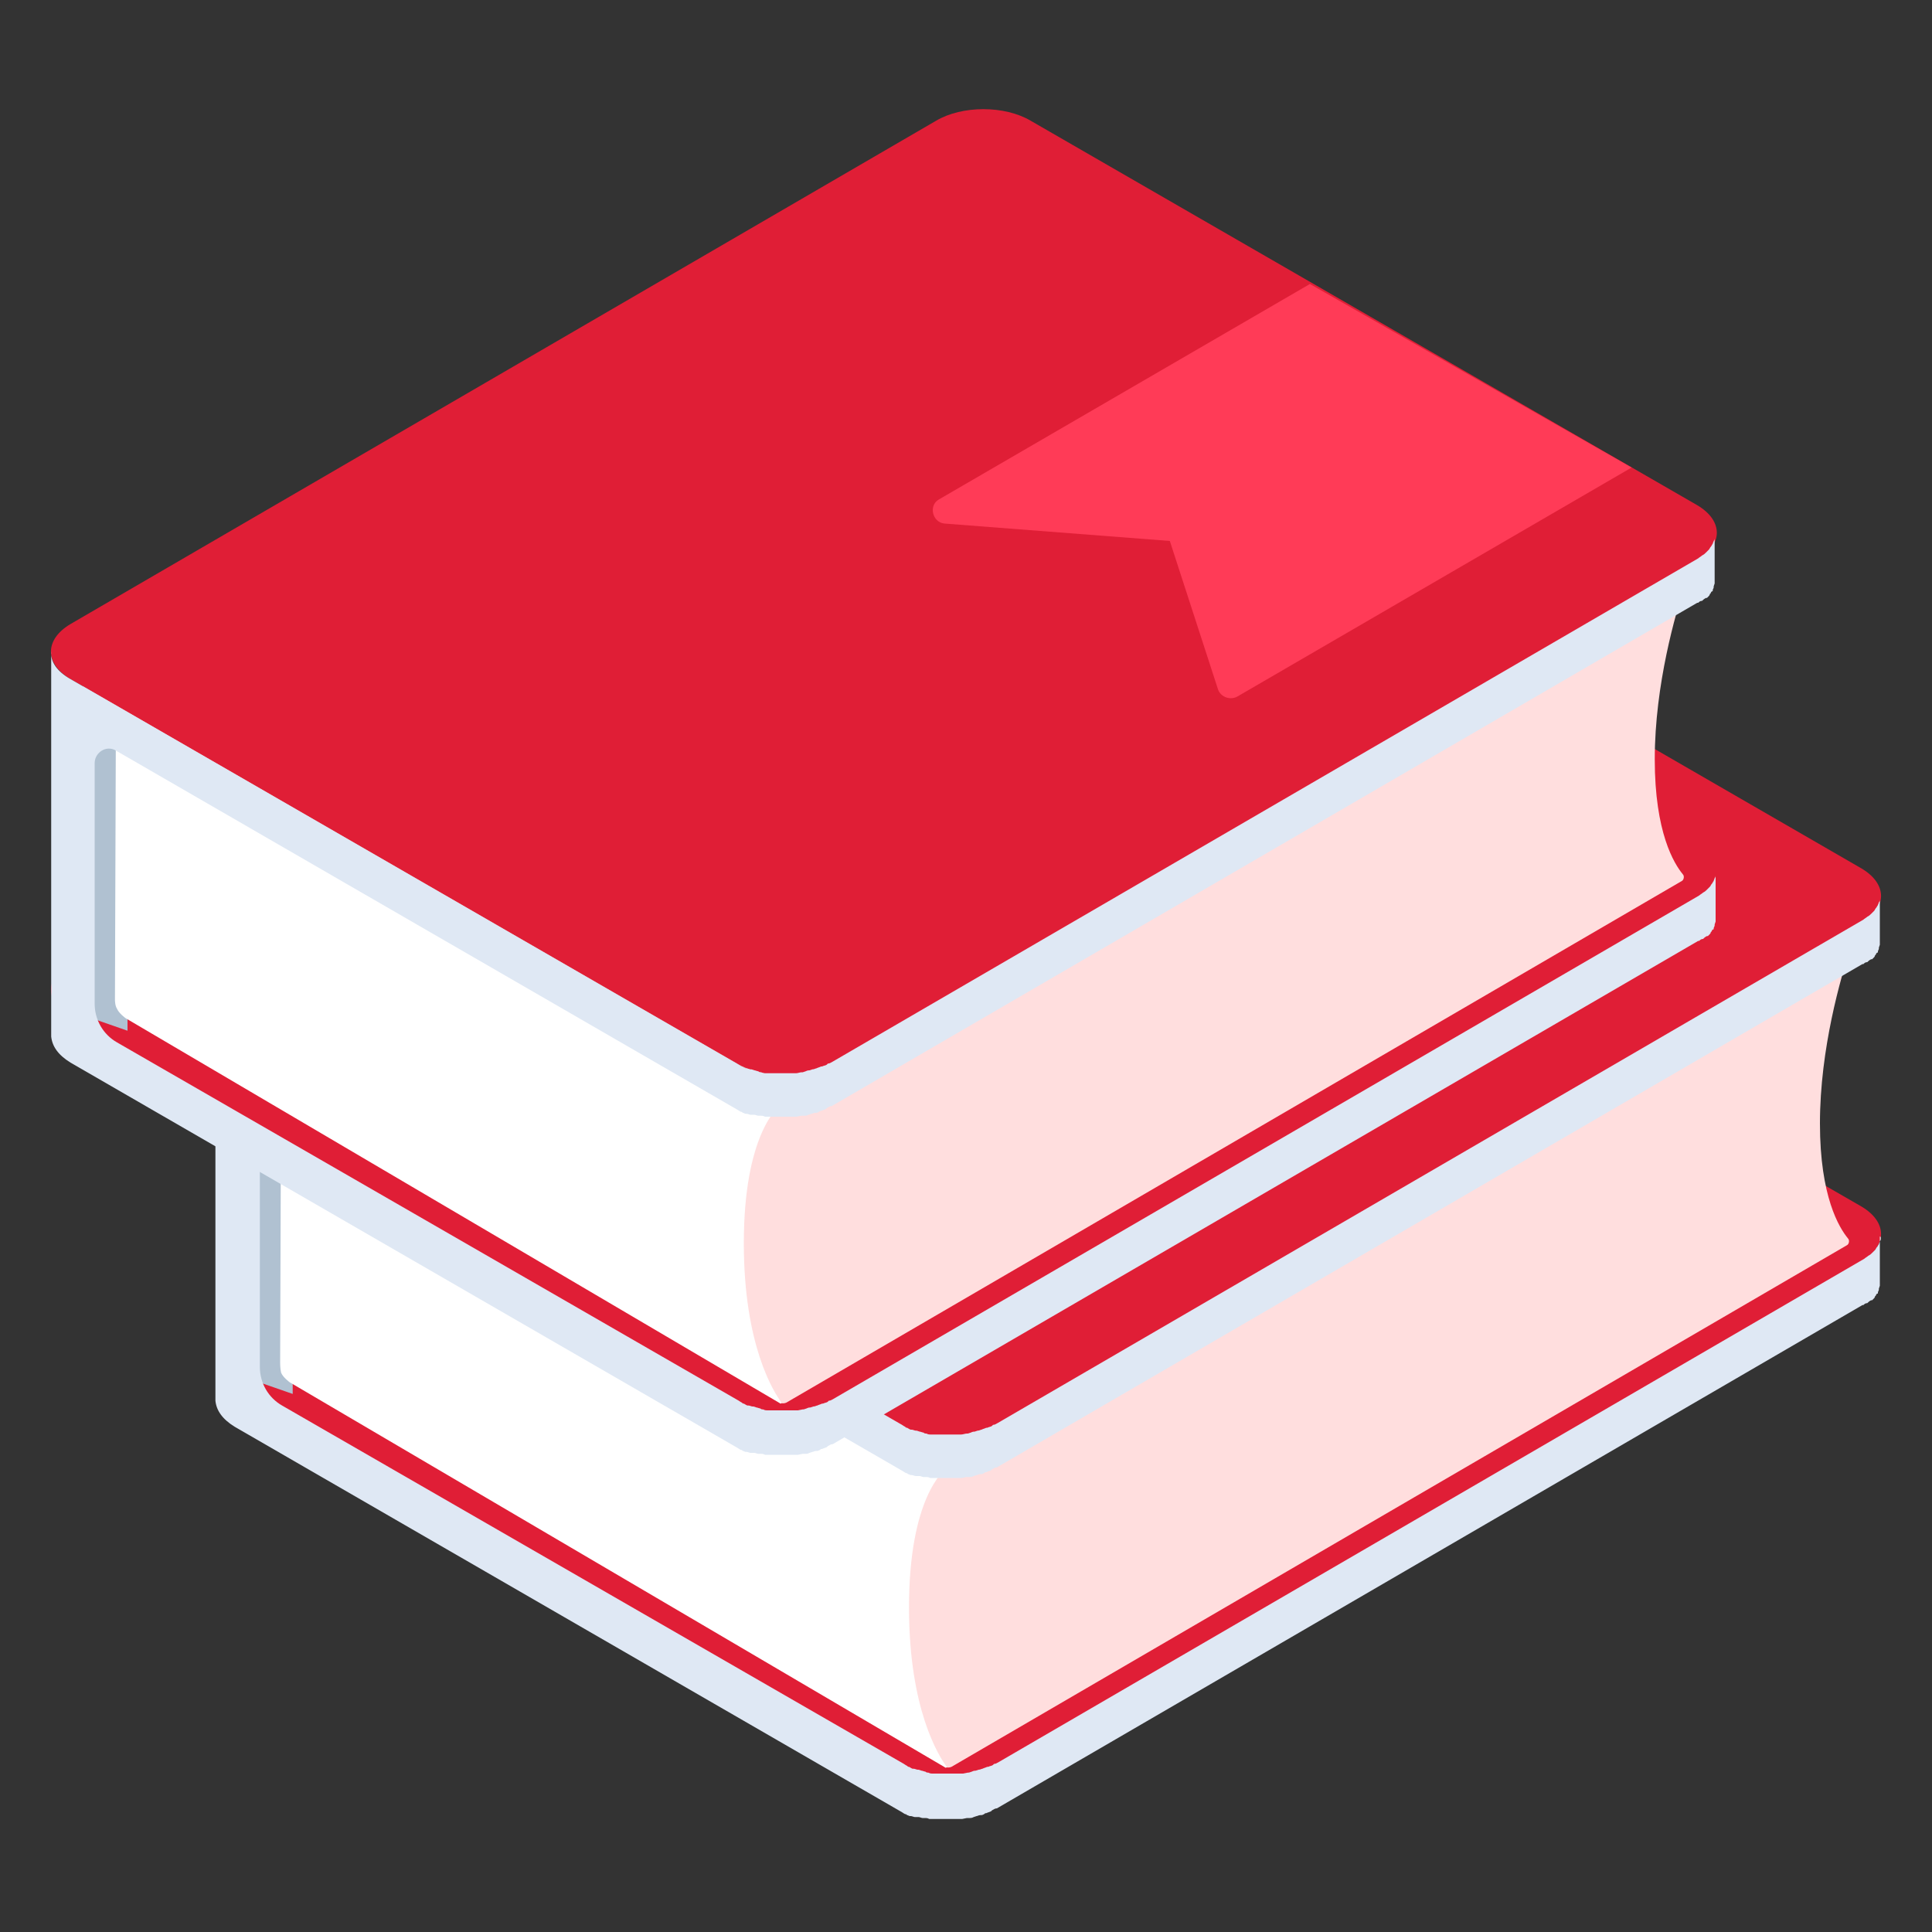
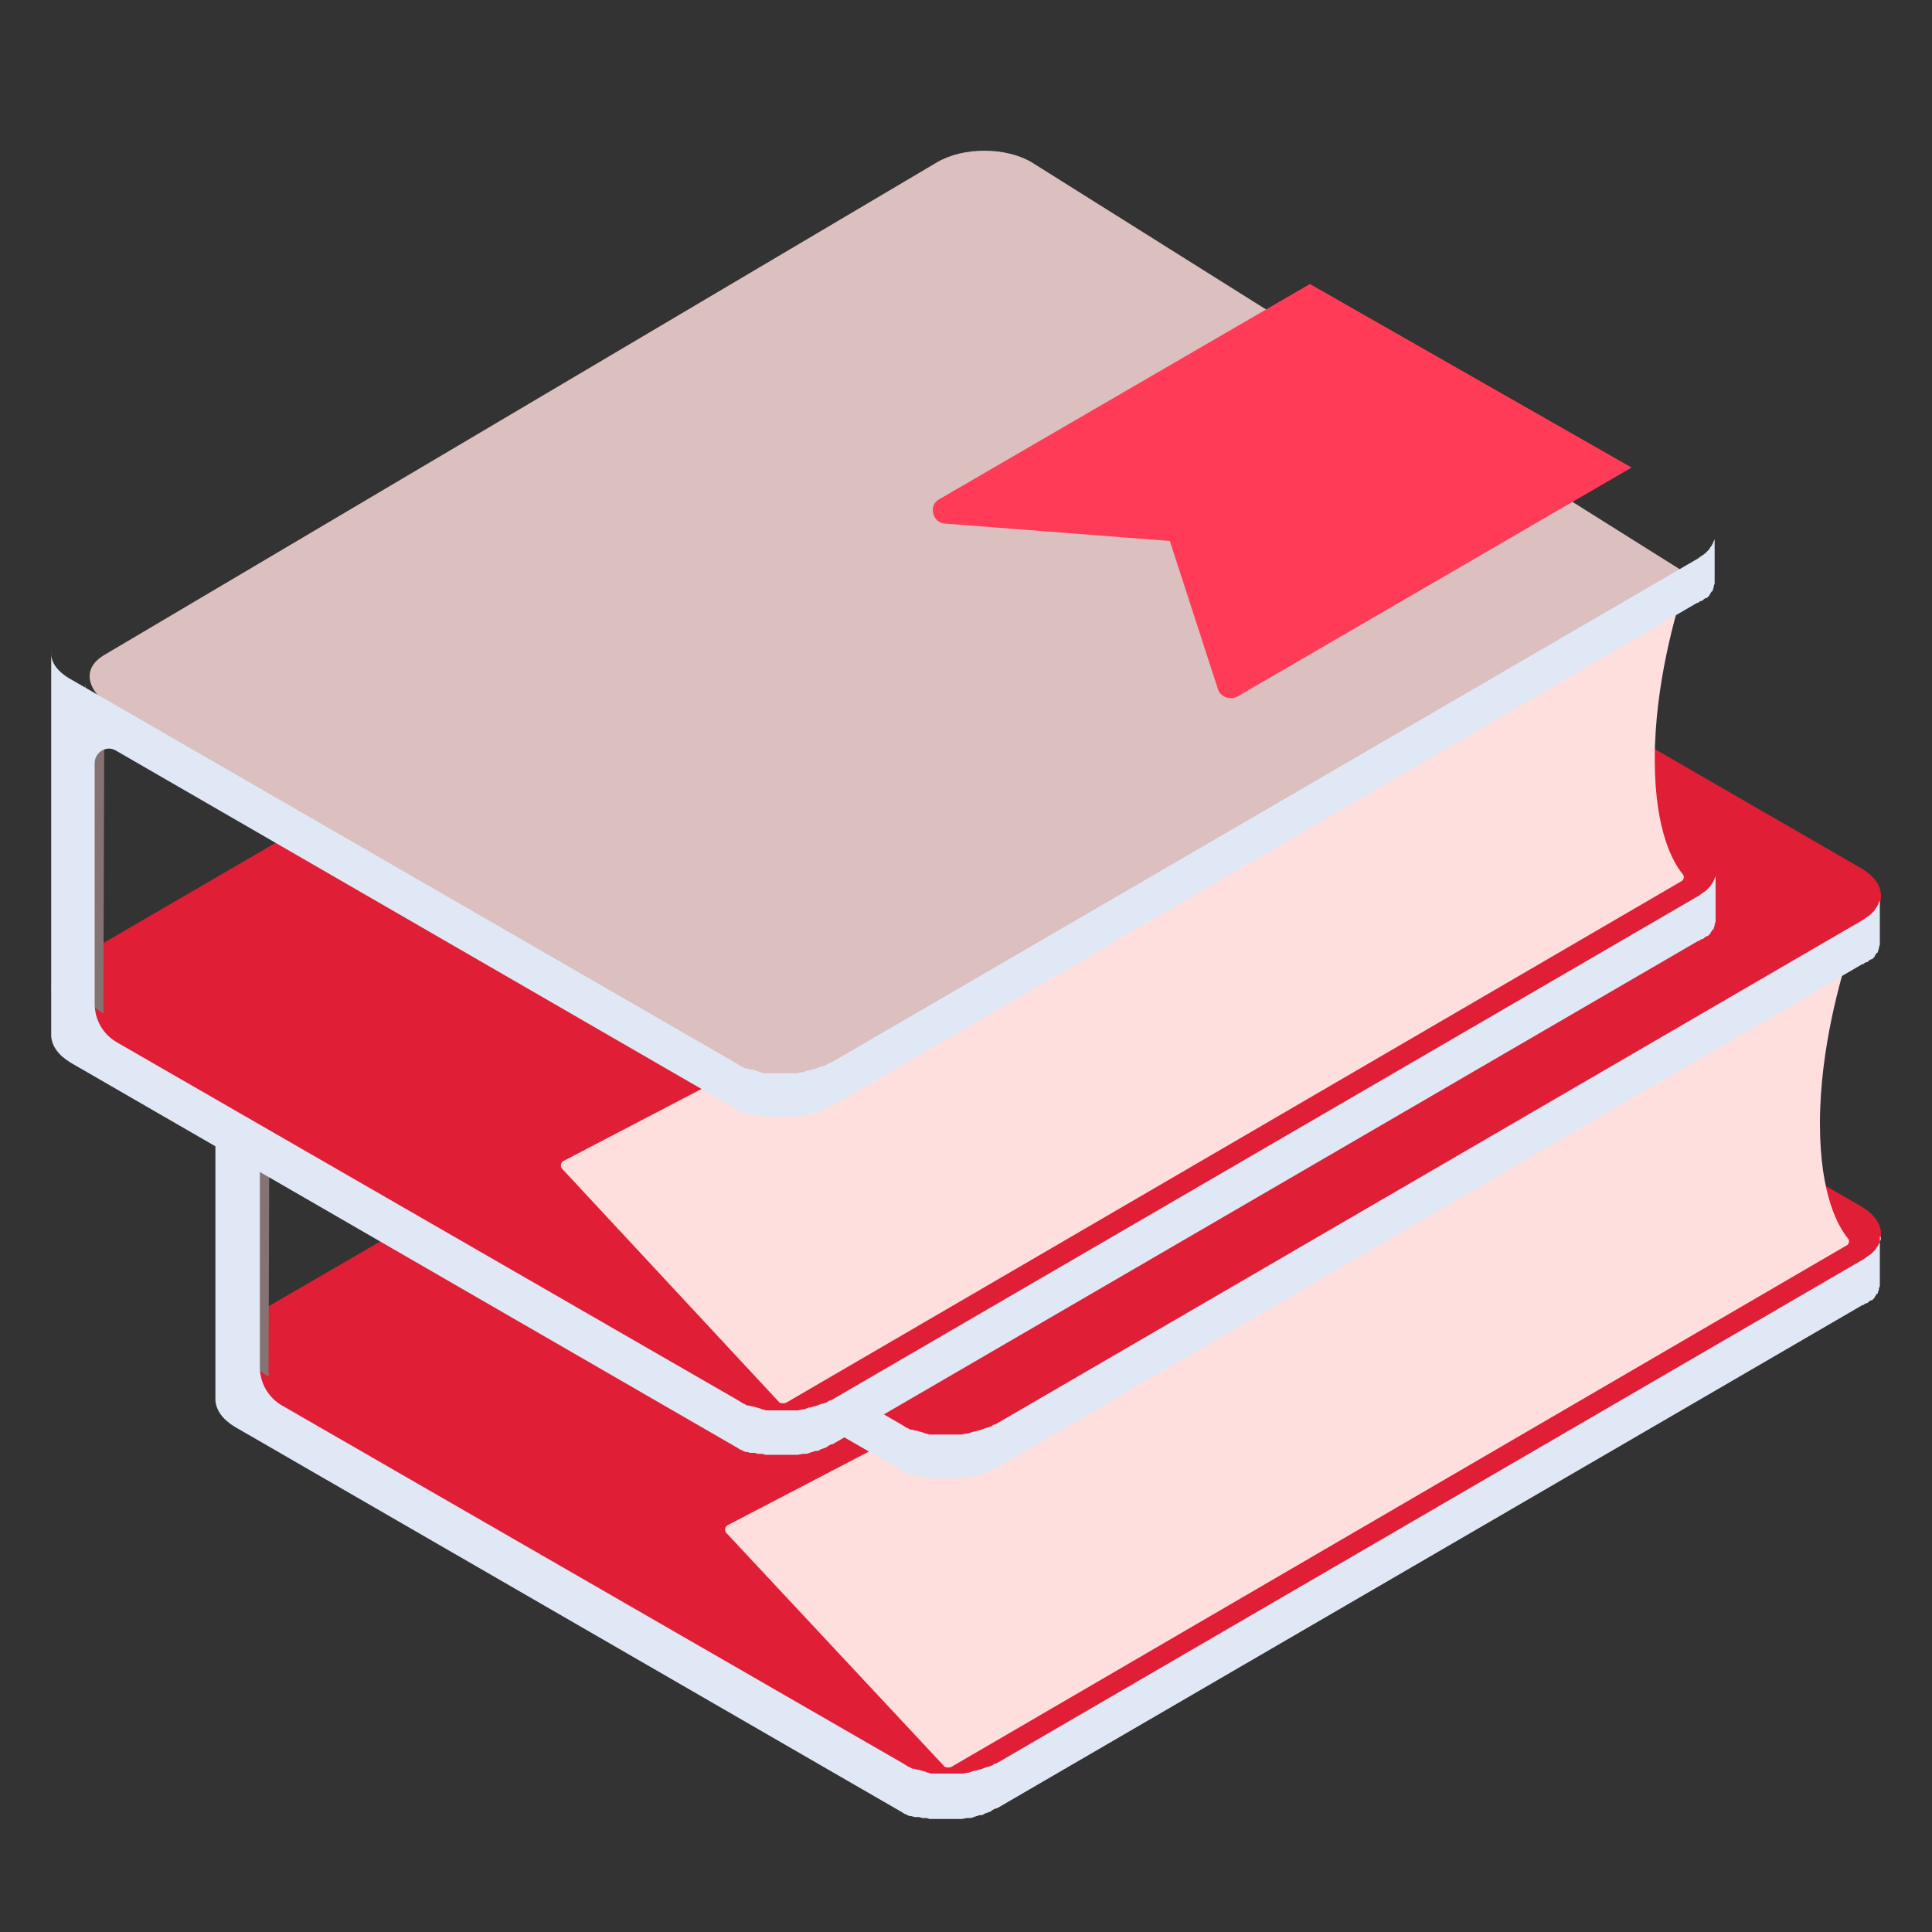
<svg xmlns="http://www.w3.org/2000/svg" version="1.1" id="图层_1" x="0px" y="0px" viewBox="0 0 200 200" style="enable-background:new 0 0 200 200;" xml:space="preserve">
  <rect x="0" y="0" width="200" height="200" fill="#333333" stroke="none" />
  <style type="text/css">
	.st0{fill:#E01E36;}
	.st1{fill:#FFDEDE;}
	.st2{fill:#857373;}
	.st3{fill:#B0C1D1;}
	.st4{fill:#FFFFFF;}
	.st5{fill:#DCBFBF;}
	.st6{fill:#DFE8F4;}
	.st7{fill:#FF3B57;}
</style>
  <path class="st0" d="M192.7,124.9c2.7,1.6,2.7,4.1,0,5.7l-89.6,52.1c-2.7,1.6-7.1,1.6-9.8,0l-68.9-39.8c-2.7-1.6-2.7-4.1,0-5.7  L114,85.2c2.7-1.6,7.1-1.6,9.8,0L192.7,124.9L192.7,124.9z" />
  <path class="st1" d="M190.8,97.7c0.4-0.2,0.8,0.2,0.7,0.6c-0.9,2.8-3.1,10.2-3.1,18c0,7.6,2,10.8,2.9,11.9c0.2,0.2,0.1,0.6-0.1,0.7  l-92.7,54c-0.2,0.1-0.5,0.1-0.7,0l-22.6-24.2c-0.2-0.2-0.2-0.6,0.1-0.8L190.8,97.7L190.8,97.7z" />
  <path class="st2" d="M27.9,111.1l-0.1,31.4c-1.4-0.8-2.1-1.8-2-2.9l0.1-31.4C25.9,109.2,26.6,110.3,27.9,111.1" />
-   <path class="st3" d="M30.3,144.3l-4.6-1.6v-35.9l4.6,1.1V144.3z" />
-   <path class="st4" d="M29,141.1l0.1-29.9c0,0,0-0.1,0.1,0l69,40.5c0,0,0,0.1,0,0.1c-0.6,0.4-4.1,3.4-4.1,14.6  c0,10.6,3.1,15.4,3.9,16.5c0,0,0,0.1-0.1,0.1L30,143.1c0,0-0.7-0.5-0.9-1C29,141.7,29,141.1,29,141.1z" />
  <path class="st5" d="M191.9,97.1l-93.6,54.6l-69.2-40.6c-2.7-1.6-3.9-4.1-1.2-5.7L114,54.5c2.7-1.6,7.1-1.6,9.8,0L191.9,97.1z" />
  <path class="st0" d="M192.7,89.9c2.7,1.6,2.7,4.1,0,5.7l-89.6,52.1c-2.7,1.6-7.1,1.6-9.8,0l-68.9-39.8c-2.7-1.6-2.7-4.1,0-5.7  L114,50.1c2.7-1.6,7.1-1.6,9.8,0L192.7,89.9L192.7,89.9z" />
  <path class="st6" d="M194.7,128.2c0,0.1,0,0.2-0.1,0.3c0,0,0,0,0,0c0,0.1-0.1,0.2-0.1,0.3c0,0,0,0,0,0c-0.1,0.1-0.1,0.2-0.2,0.3  c0,0,0,0,0,0c-0.1,0.1-0.1,0.2-0.2,0.3c0,0,0,0,0,0c-0.1,0.1-0.2,0.2-0.3,0.3l0,0c-0.1,0.1-0.2,0.2-0.4,0.3c0,0,0,0,0,0  c-0.1,0.1-0.3,0.2-0.4,0.3l-89.6,52.1c-0.2,0.1-0.3,0.2-0.5,0.2l-0.1,0.1c-0.1,0.1-0.3,0.1-0.5,0.2c0,0,0,0-0.1,0  c-0.2,0.1-0.3,0.1-0.5,0.2c-0.1,0-0.2,0.1-0.4,0.1l-0.3,0.1c-0.1,0-0.2,0-0.4,0.1l-0.3,0.1c0,0-0.1,0-0.1,0l-0.5,0.1  c0,0-0.1,0-0.1,0c-0.1,0-0.2,0-0.3,0c-0.2,0-0.3,0-0.5,0h-1c-0.1,0-0.2,0-0.4,0c-0.1,0-0.2,0-0.3,0c-0.1,0-0.2,0-0.3,0  c-0.1,0-0.2,0-0.3,0c-0.1,0-0.2,0-0.4-0.1c-0.1,0-0.2,0-0.3-0.1c-0.1,0-0.3-0.1-0.4-0.1l-0.3-0.1c0,0-0.1,0-0.1,0  c-0.1,0-0.3-0.1-0.4-0.1c0,0-0.1,0-0.1,0c-0.1,0-0.2-0.1-0.4-0.2c-0.1,0-0.1,0-0.2-0.1c-0.2-0.1-0.3-0.2-0.5-0.3l-64.2-37  c-1.4-0.8-2.3-2.3-2.3-4v-25.1c0-1.1,1.2-1.9,2.2-1.3l64.2,37.1c0.2,0.1,0.3,0.2,0.5,0.3c0.1,0,0.1,0,0.2,0.1c0.1,0,0.2,0.1,0.3,0.1  c0,0,0,0,0,0c0,0,0.1,0,0.1,0c0.1,0,0.3,0.1,0.4,0.1c0,0,0.1,0,0.1,0c0,0,0.1,0,0.1,0c0.1,0,0.1,0,0.2,0c0.1,0,0.3,0.1,0.4,0.1  c0,0,0.1,0,0.1,0c0.1,0,0.1,0,0.2,0c0.1,0,0.2,0,0.4,0.1c0,0,0.1,0,0.2,0c0,0,0.1,0,0.2,0c0.1,0,0.2,0,0.3,0c0,0,0.1,0,0.2,0h0.2  c0.1,0,0.2,0,0.3,0h1c0.2,0,0.3,0,0.5,0c0.1,0,0.1,0,0.2,0h0.1c0.2,0,0.4-0.1,0.6-0.1c0,0,0,0,0.1,0h0c0.1,0,0.2,0,0.2,0  c0.1,0,0.2,0,0.4-0.1l0.3-0.1c0.1,0,0.2-0.1,0.4-0.1c0,0,0,0,0.1,0c0.1,0,0.3-0.1,0.4-0.2c0,0,0,0,0.1,0c0.2-0.1,0.3-0.1,0.5-0.2  l0.1-0.1c0.2-0.1,0.3-0.2,0.5-0.2l89.6-52.1c0,0,0.1,0,0.1,0c0.1-0.1,0.2-0.2,0.4-0.2c0,0,0,0,0,0c0.1-0.1,0.2-0.2,0.4-0.3l0,0  c0,0,0,0,0.1,0c0.1-0.1,0.2-0.2,0.2-0.2c0,0,0,0,0,0c0,0,0.1-0.1,0.1-0.2c0,0,0.1-0.1,0.1-0.1c0,0,0,0,0,0c0-0.1,0.1-0.2,0.2-0.2  c0,0,0,0,0-0.1c0,0,0,0,0,0c0-0.1,0.1-0.2,0.1-0.3c0,0,0,0,0-0.1s0,0,0,0l0.1-0.3v0v0c0-0.1,0-0.2,0-0.3v-0.1l0-4.7  c0,0.1,0,0.2,0,0.4v0c0,0.1,0,0.2-0.1,0.3c0,0,0,0,0,0c0,0.1-0.1,0.2-0.1,0.3c0,0,0,0,0,0c-0.1,0.1-0.1,0.2-0.2,0.3c0,0,0,0,0,0  c-0.1,0.1-0.1,0.2-0.2,0.3c0,0,0,0,0,0c-0.1,0.1-0.2,0.2-0.3,0.3l0,0c-0.1,0.1-0.2,0.2-0.4,0.3c0,0,0,0,0,0  c-0.1,0.1-0.3,0.2-0.4,0.3l-89.6,52.1c-0.2,0.1-0.3,0.2-0.5,0.2l-0.1,0.1c-0.1,0.1-0.3,0.1-0.5,0.2c0,0,0,0-0.1,0  c-0.2,0.1-0.3,0.1-0.5,0.2c-0.1,0-0.2,0.1-0.4,0.1l-0.3,0.1c-0.1,0-0.2,0-0.4,0.1l-0.3,0.1c0,0,0,0-0.1,0c-0.2,0-0.4,0.1-0.6,0.1  h-0.1c-0.1,0-0.2,0-0.3,0c-0.2,0-0.3,0-0.5,0h-1c-0.1,0-0.2,0-0.4,0c-0.1,0-0.2,0-0.3,0c-0.1,0-0.2,0-0.3,0c-0.1,0-0.2,0-0.3,0  c-0.1,0-0.2,0-0.4-0.1c-0.1,0-0.2,0-0.3-0.1c-0.1,0-0.3-0.1-0.4-0.1l-0.3-0.1c0,0-0.1,0-0.1,0c-0.1,0-0.3-0.1-0.4-0.1  c0,0-0.1,0-0.1,0c-0.1,0-0.2-0.1-0.4-0.2c-0.1,0-0.1,0-0.2-0.1c-0.2-0.1-0.3-0.2-0.5-0.3l-68.9-39.8c-1.4-0.8-2.1-1.8-2-2.9l0,4h0  V145l0,0c0.1,1,0.7,1.9,2,2.7l68.9,39.8c0.2,0.1,0.3,0.2,0.5,0.3c0.1,0,0.1,0,0.2,0.1c0.1,0,0.2,0.1,0.3,0.1c0,0,0,0,0,0  c0,0,0.1,0,0.1,0c0.1,0,0.3,0.1,0.4,0.1c0,0,0.1,0,0.1,0c0,0,0.1,0,0.1,0c0.1,0,0.1,0,0.2,0c0.1,0,0.3,0.1,0.4,0.1c0,0,0.1,0,0.1,0  c0.1,0,0.1,0,0.2,0c0.1,0,0.2,0,0.4,0.1c0,0,0.1,0,0.2,0c0,0,0.1,0,0.2,0c0.1,0,0.2,0,0.3,0c0,0,0.1,0,0.2,0h0.2c0.1,0,0.2,0,0.4,0  h1c0.2,0,0.3,0,0.5,0c0.1,0,0.1,0,0.2,0h0.1c0,0,0.1,0,0.1,0l0.5-0.1c0,0,0.1,0,0.1,0h0c0.1,0,0.2,0,0.2,0c0.1,0,0.2,0,0.4-0.1  l0.3-0.1c0.1,0,0.2-0.1,0.4-0.1c0,0,0,0,0.1,0c0.1,0,0.3-0.1,0.4-0.2c0,0,0,0,0.1,0c0.2-0.1,0.3-0.1,0.5-0.2l0.1-0.1  c0.2-0.1,0.3-0.2,0.5-0.2l89.6-52.1c0,0,0.1,0,0.1,0c0.1-0.1,0.2-0.2,0.4-0.2c0,0,0,0,0,0c0.1-0.1,0.2-0.2,0.4-0.3l0,0  c0,0,0,0,0.1,0c0.1-0.1,0.2-0.2,0.2-0.2c0,0,0,0,0,0c0,0,0.1-0.1,0.1-0.2c0,0,0.1-0.1,0.1-0.1c0,0,0,0,0,0c0-0.1,0.1-0.2,0.2-0.2  c0,0,0,0,0-0.1c0,0,0,0,0,0c0-0.1,0.1-0.2,0.1-0.3c0,0,0,0,0-0.1s0,0,0,0l0.1-0.3v0v0c0-0.1,0-0.2,0-0.3v-0.1l0-4.7  C194.7,128,194.7,128.1,194.7,128.2C194.7,128.2,194.7,128.2,194.7,128.2L194.7,128.2z" />
  <path class="st0" d="M175.7,87.3c2.7,1.6,2.7,4.1,0,5.7l-89.6,52.1c-2.7,1.6-7.1,1.6-9.8,0L7.3,105.3c-2.7-1.6-2.7-4.1,0-5.7  l89.6-52.1c2.7-1.6,7.1-1.6,9.8,0C106.7,47.5,175.7,87.3,175.7,87.3z" />
  <path class="st1" d="M173.7,60c0.4-0.2,0.8,0.2,0.7,0.6c-0.9,2.8-3.1,10.2-3.1,18c0,7.6,2,10.8,2.9,11.9c0.2,0.2,0.1,0.6-0.1,0.7  l-92.7,54c-0.2,0.1-0.5,0.1-0.7,0L58.2,121c-0.2-0.2-0.2-0.6,0.1-0.8L173.7,60L173.7,60z" />
  <path class="st2" d="M10.8,73.5l-0.1,31.4c-1.4-0.8-2.1-1.8-2-2.9l0.1-31.4C8.8,71.6,9.5,72.7,10.8,73.5" />
-   <path class="st3" d="M13.2,106.7l-4.6-1.6V69.2l4.6,1.1V106.7z" />
-   <path class="st4" d="M11.9,103.5L12,73.5c0,0,0-0.1,0.1,0l69,40.5c0,0,0,0.1,0,0.1c-0.6,0.4-4.1,3.4-4.1,14.6  c0,10.6,3.1,15.4,3.9,16.5c0,0,0,0.1-0.1,0.1L13,105.4c0,0-0.7-0.5-0.9-1C11.9,104.1,11.9,103.5,11.9,103.5z" />
  <path class="st5" d="M174.8,59.5l-93.6,54.6L12,73.5c-2.7-1.6-3.9-4.1-1.2-5.7L97,16.8c2.7-1.6,7.1-1.6,9.8,0  C106.8,16.8,174.8,59.5,174.8,59.5z" />
-   <path class="st0" d="M175.7,52.3c2.7,1.6,2.7,4.1,0,5.7l-89.6,52.1c-2.7,1.6-7.1,1.6-9.8,0L7.3,70.3c-2.7-1.6-2.7-4.1,0-5.7  l89.6-52.1c2.7-1.6,7.1-1.6,9.8,0L175.7,52.3z" />
  <path class="st6" d="M177.6,90.6c0,0.1,0,0.2-0.1,0.3c0,0,0,0,0,0c0,0.1-0.1,0.2-0.1,0.3c0,0,0,0,0,0c-0.1,0.1-0.1,0.2-0.2,0.3  c0,0,0,0,0,0c-0.1,0.1-0.1,0.2-0.2,0.3c0,0,0,0,0,0c-0.1,0.1-0.2,0.2-0.3,0.3l0,0c-0.1,0.1-0.2,0.2-0.4,0.3c0,0,0,0,0,0  c-0.1,0.1-0.3,0.2-0.4,0.3l-89.6,52.1c-0.2,0.1-0.3,0.2-0.5,0.2l-0.1,0.1c-0.1,0.1-0.3,0.1-0.5,0.2c0,0,0,0-0.1,0  c-0.2,0.1-0.3,0.1-0.5,0.2c-0.1,0-0.2,0.1-0.4,0.1l-0.3,0.1c-0.1,0-0.2,0-0.4,0.1l-0.3,0.1c0,0-0.1,0-0.1,0l-0.5,0.1  c0,0-0.1,0-0.1,0c-0.1,0-0.2,0-0.3,0c-0.2,0-0.3,0-0.5,0h-1c-0.1,0-0.2,0-0.4,0c-0.1,0-0.2,0-0.3,0c-0.1,0-0.2,0-0.3,0  c-0.1,0-0.2,0-0.3,0c-0.1,0-0.2,0-0.4-0.1c-0.1,0-0.2,0-0.3-0.1c-0.1,0-0.3-0.1-0.4-0.1l-0.3-0.1c0,0-0.1,0-0.1,0  c-0.1,0-0.3-0.1-0.4-0.1c0,0-0.1,0-0.1,0c-0.1,0-0.2-0.1-0.4-0.2c-0.1,0-0.1,0-0.2-0.1c-0.2-0.1-0.3-0.2-0.5-0.3l-64.2-37  c-1.4-0.8-2.3-2.3-2.3-4V79c0-1.1,1.2-1.9,2.2-1.3l64.2,37.1c0.2,0.1,0.3,0.2,0.5,0.3c0.1,0,0.1,0,0.2,0.1c0.1,0,0.2,0.1,0.3,0.1  c0,0,0,0,0,0c0,0,0.1,0,0.1,0c0.1,0,0.3,0.1,0.4,0.1c0,0,0.1,0,0.1,0c0,0,0.1,0,0.1,0c0.1,0,0.1,0,0.2,0c0.1,0,0.3,0.1,0.4,0.1  c0,0,0.1,0,0.1,0c0.1,0,0.1,0,0.2,0c0.1,0,0.2,0,0.4,0.1c0,0,0.1,0,0.2,0c0,0,0.1,0,0.2,0c0.1,0,0.2,0,0.3,0c0,0,0.1,0,0.2,0h0.2  c0.1,0,0.2,0,0.3,0h1c0.2,0,0.3,0,0.5,0c0.1,0,0.1,0,0.2,0h0.1c0.2,0,0.4-0.1,0.6-0.1c0,0,0,0,0.1,0h0c0.1,0,0.2,0,0.2,0  c0.1,0,0.2,0,0.4-0.1l0.3-0.1c0.1,0,0.2-0.1,0.4-0.1c0,0,0,0,0.1,0c0.1,0,0.3-0.1,0.4-0.2c0,0,0,0,0.1,0c0.2-0.1,0.3-0.1,0.5-0.2  l0.1-0.1c0.2-0.1,0.3-0.2,0.5-0.2l89.6-52.1c0,0,0.1,0,0.1,0c0.1-0.1,0.2-0.2,0.4-0.2c0,0,0,0,0,0c0.1-0.1,0.2-0.2,0.4-0.3l0,0  c0,0,0,0,0.1,0c0.1-0.1,0.2-0.2,0.2-0.2c0,0,0,0,0,0c0,0,0.1-0.1,0.1-0.2c0,0,0.1-0.1,0.1-0.1c0,0,0,0,0,0c0-0.1,0.1-0.2,0.2-0.2  c0,0,0,0,0-0.1c0,0,0,0,0,0c0-0.1,0.1-0.2,0.1-0.3c0,0,0,0,0-0.1c0,0,0,0,0,0l0.1-0.3v0v0c0-0.1,0-0.2,0-0.3v-0.1l0-4.7  c0,0.1,0,0.2,0,0.4v0c0,0.1,0,0.2-0.1,0.3c0,0,0,0,0,0c0,0.1-0.1,0.2-0.1,0.3c0,0,0,0,0,0c-0.1,0.1-0.1,0.2-0.2,0.3c0,0,0,0,0,0  c-0.1,0.1-0.1,0.2-0.2,0.3c0,0,0,0,0,0c-0.1,0.1-0.2,0.2-0.3,0.3l0,0c-0.1,0.1-0.2,0.2-0.4,0.3c0,0,0,0,0,0  c-0.1,0.1-0.3,0.2-0.4,0.3l-89.6,52.1c-0.2,0.1-0.3,0.2-0.5,0.2l-0.1,0.1c-0.1,0.1-0.3,0.1-0.5,0.2c0,0,0,0-0.1,0  c-0.2,0.1-0.3,0.1-0.5,0.2c-0.1,0-0.2,0.1-0.4,0.1l-0.3,0.1c-0.1,0-0.2,0-0.4,0.1l-0.3,0.1c0,0,0,0-0.1,0c-0.2,0-0.4,0.1-0.6,0.1  h-0.1c-0.1,0-0.2,0-0.3,0c-0.2,0-0.3,0-0.5,0h-1c-0.1,0-0.2,0-0.4,0c-0.1,0-0.2,0-0.3,0c-0.1,0-0.2,0-0.3,0c-0.1,0-0.2,0-0.3,0  c-0.1,0-0.2,0-0.4-0.1c-0.1,0-0.2,0-0.3-0.1c-0.1,0-0.3-0.1-0.4-0.1l-0.3-0.1c0,0-0.1,0-0.1,0c-0.1,0-0.3-0.1-0.4-0.1  c0,0-0.1,0-0.1,0c-0.1,0-0.2-0.1-0.4-0.2c-0.1,0-0.1,0-0.2-0.1c-0.2-0.1-0.3-0.2-0.5-0.3L7.3,70.3c-1.4-0.8-2.1-1.8-2-2.9l0,4h0  v35.9l0,0c0.1,1,0.7,1.9,2,2.7l68.9,39.8c0.2,0.1,0.3,0.2,0.5,0.3c0.1,0,0.1,0,0.2,0.1c0.1,0,0.2,0.1,0.3,0.1c0,0,0,0,0,0  c0,0,0.1,0,0.1,0c0.1,0,0.3,0.1,0.4,0.1c0,0,0.1,0,0.1,0c0,0,0.1,0,0.1,0c0.1,0,0.1,0,0.2,0c0.1,0,0.3,0.1,0.4,0.1c0,0,0.1,0,0.1,0  c0.1,0,0.1,0,0.2,0c0.1,0,0.2,0,0.4,0.1c0,0,0.1,0,0.2,0c0,0,0.1,0,0.2,0c0.1,0,0.2,0,0.3,0c0,0,0.1,0,0.2,0h0.2c0.1,0,0.2,0,0.4,0  h1c0.2,0,0.3,0,0.5,0c0.1,0,0.1,0,0.2,0h0.1c0,0,0.1,0,0.1,0l0.5-0.1c0,0,0.1,0,0.1,0h0c0.1,0,0.2,0,0.2,0c0.1,0,0.2,0,0.4-0.1  l0.3-0.1c0.1,0,0.2-0.1,0.4-0.1c0,0,0,0,0.1,0c0.1,0,0.3-0.1,0.4-0.2c0,0,0,0,0.1,0c0.2-0.1,0.3-0.1,0.5-0.2l0.1-0.1  c0.2-0.1,0.3-0.2,0.5-0.2l89.6-52.1c0,0,0.1,0,0.1,0c0.1-0.1,0.2-0.2,0.4-0.2c0,0,0,0,0,0c0.1-0.1,0.2-0.2,0.4-0.3l0,0  c0,0,0,0,0.1,0c0.1-0.1,0.2-0.2,0.2-0.2c0,0,0,0,0,0c0,0,0.1-0.1,0.1-0.2c0,0,0.1-0.1,0.1-0.1c0,0,0,0,0,0c0-0.1,0.1-0.2,0.2-0.2  c0,0,0,0,0-0.1c0,0,0,0,0,0c0-0.1,0.1-0.2,0.1-0.3c0,0,0,0,0-0.1s0,0,0,0l0.1-0.3v0v0c0-0.1,0-0.2,0-0.3V95l0-4.7  C177.6,90.4,177.6,90.5,177.6,90.6L177.6,90.6L177.6,90.6z" />
  <path class="st7" d="M168.9,48.4l-40.8,23.7c-0.7,0.4-1.7,0.1-2-0.7l-5-15.4l-23.3-1.8c-1.3-0.1-1.7-1.9-0.6-2.5l38.4-22.3  L168.9,48.4z" />
</svg>